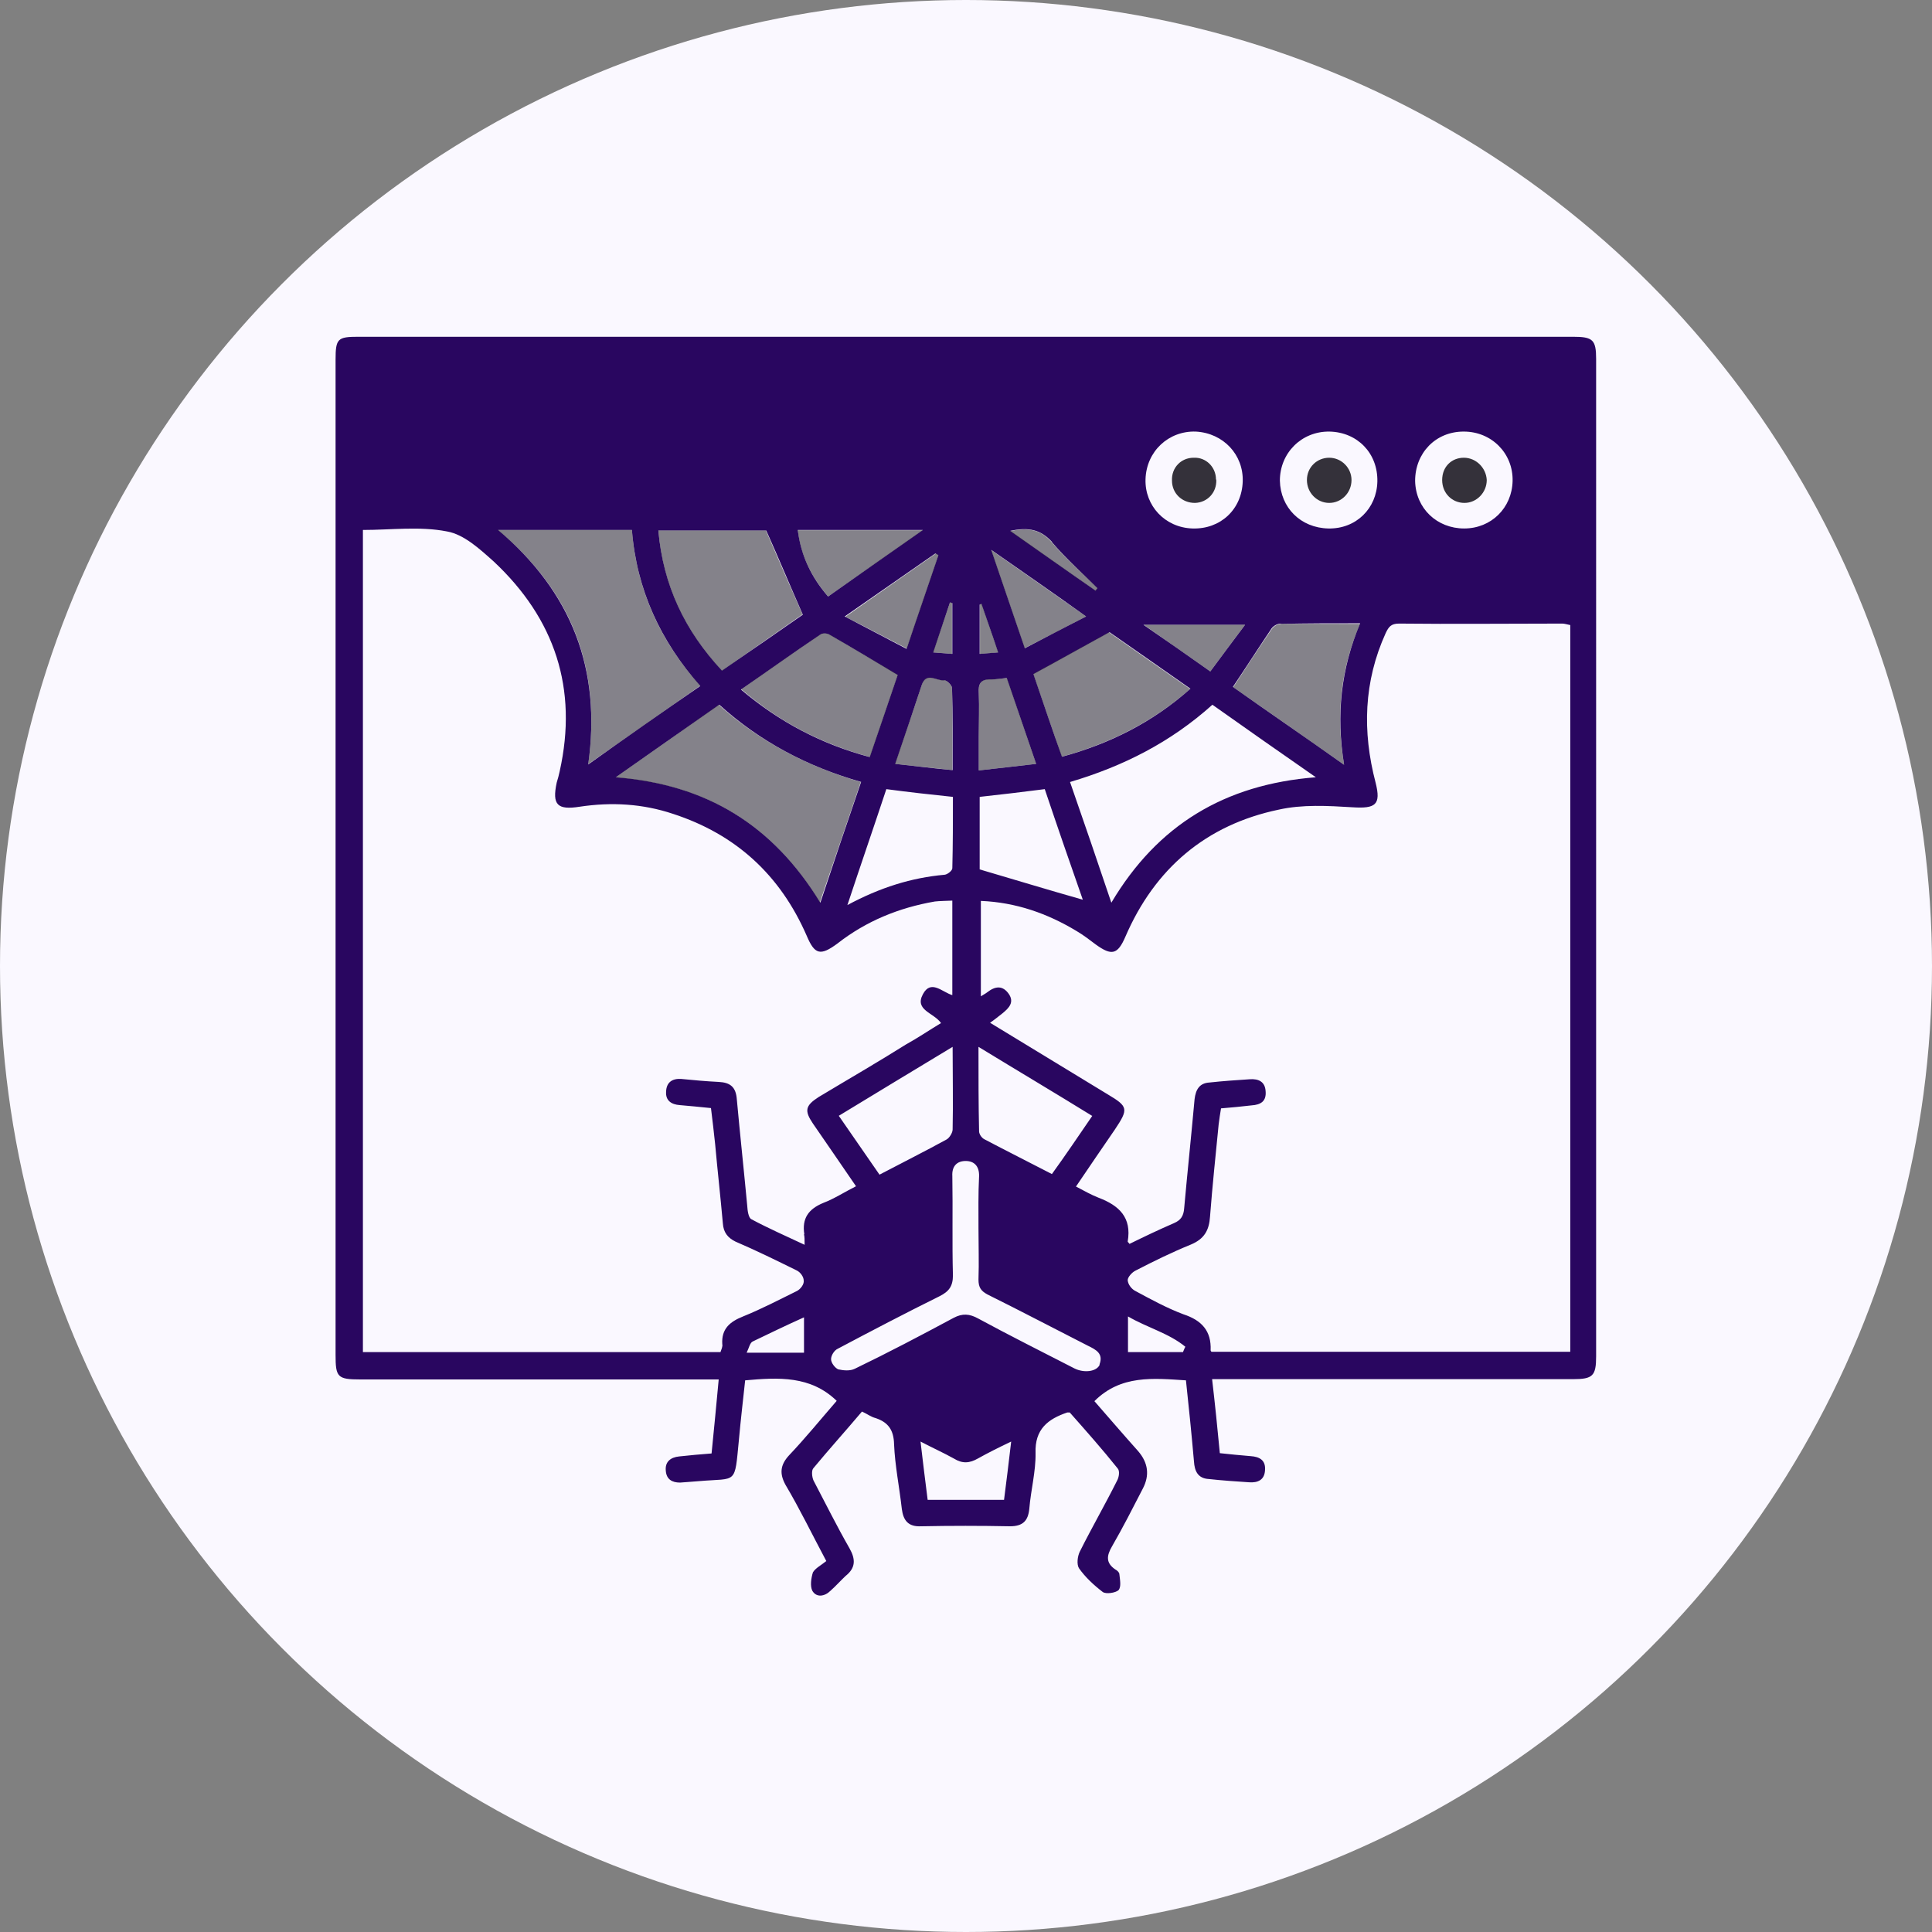
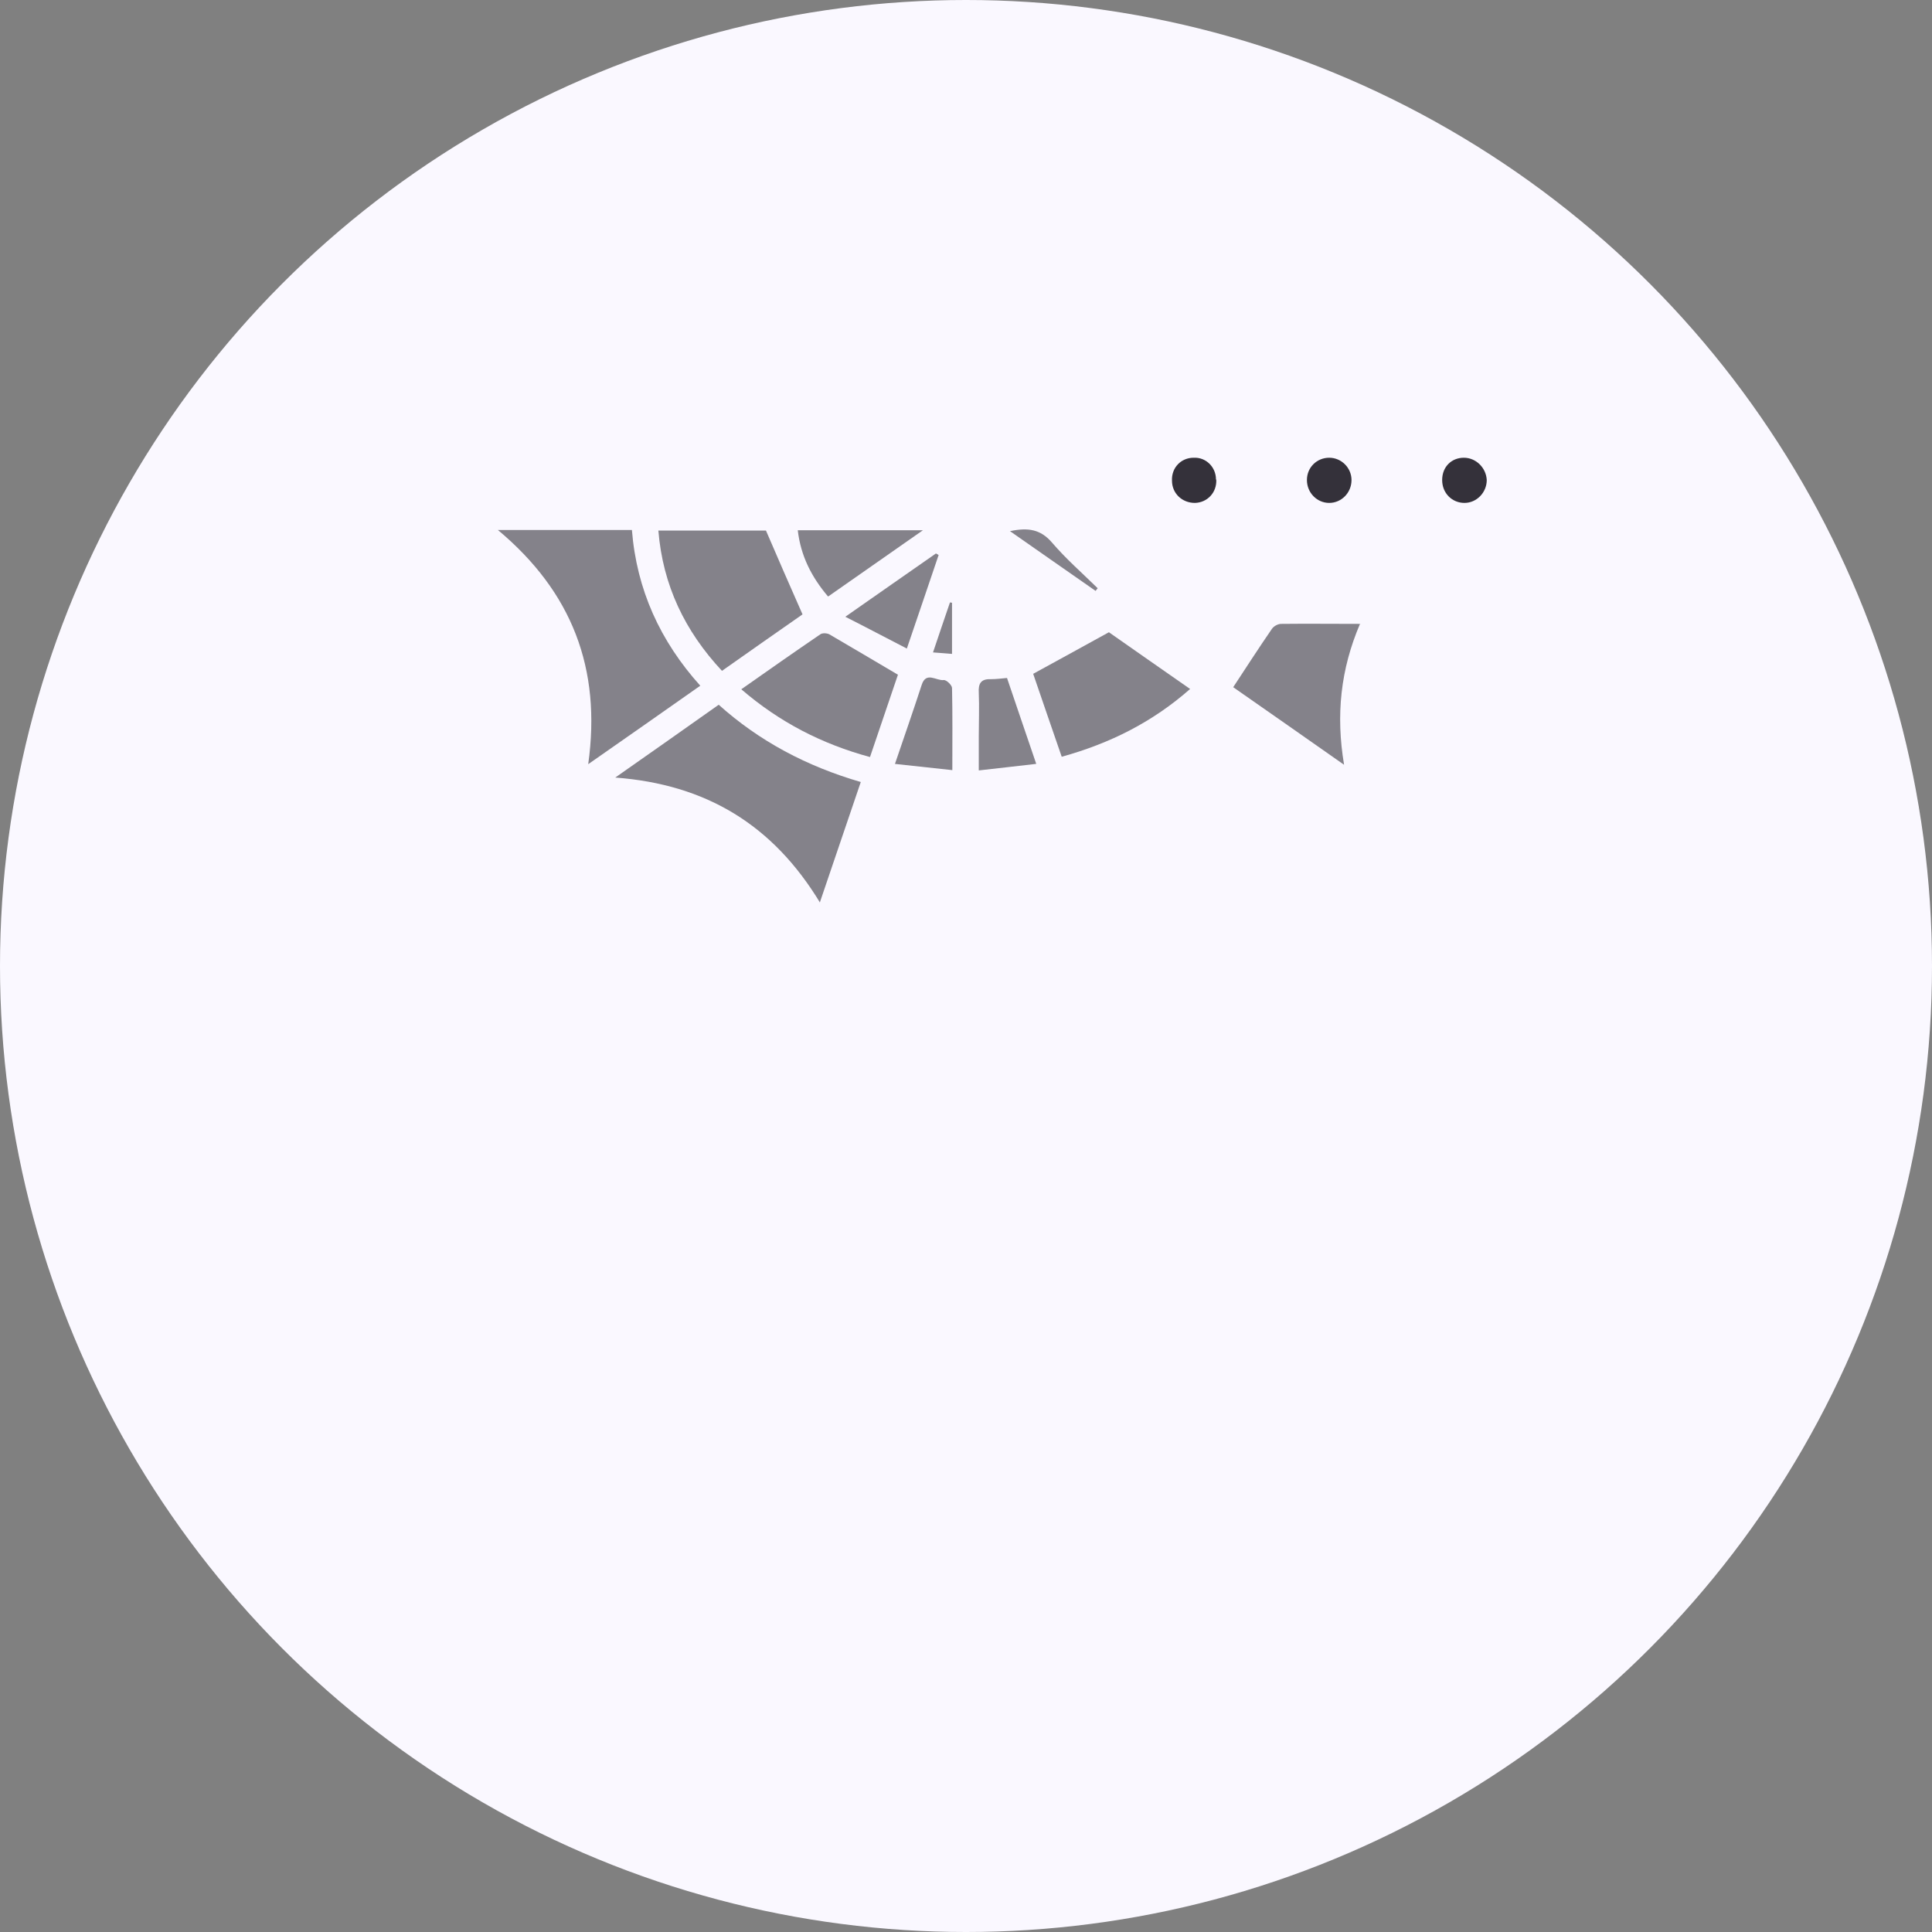
<svg xmlns="http://www.w3.org/2000/svg" version="1.1" viewBox="0 0 65 65">
  <rect x="0" y="0" width="65" height="65" fill="#808080" stroke="none" />
  <defs>
    <style>
      .cls-1 {
        fill: #290660;
      }

      .cls-2 {
        fill: #faf8ff;
      }

      .cls-3 {
        opacity: .59;
      }

      .cls-3, .cls-4 {
        fill: #34313a;
      }
    </style>
  </defs>
  <g>
    <g id="Layer_1">
      <g id="Layer_1-2" data-name="Layer_1">
        <g id="Layer_1-2">
          <g>
            <circle class="cls-2" cx="32.5" cy="32.5" r="32.5" />
            <g>
-               <path class="cls-1" d="M52.93,11.33H12.06c-.7,0-.77.06-.77.77v33.48c0,.75.06.83.83.83h12.06c-.08.88-.16,1.68-.24,2.49-.38.03-.73.06-1.09.1-.29.03-.48.18-.45.48.02.29.21.4.48.4.22-.02.45-.03.65-.05,1.28-.11,1.18.14,1.33-1.39.06-.67.14-1.34.21-2,1.13-.1,2.2-.16,3.08.69-.53.61-1.05,1.25-1.61,1.84-.29.32-.32.61-.11.99.48.81.89,1.66,1.37,2.56-.16.13-.37.24-.45.38-.06.19-.1.46-.02.62.14.24.42.19.61,0,.18-.16.34-.34.51-.5.34-.27.34-.56.13-.93-.43-.75-.81-1.52-1.21-2.28-.05-.11-.08-.34,0-.42.53-.64,1.09-1.26,1.63-1.9.18.08.3.18.46.22.42.14.61.4.62.88.03.72.18,1.45.26,2.17.05.4.22.61.65.59.99-.02,2-.02,2.99,0,.43,0,.61-.18.65-.59.05-.62.22-1.25.21-1.87-.03-.81.42-1.15,1.07-1.37h.08c.54.61,1.09,1.23,1.61,1.88.08.08.05.3-.02.42-.4.8-.85,1.58-1.25,2.38-.08.16-.11.43-.03.56.21.3.5.57.8.8.11.08.43.03.53-.06.1-.11.05-.35.03-.54,0-.06-.08-.13-.14-.16-.32-.22-.29-.46-.11-.77.37-.64.7-1.29,1.04-1.95q.35-.67-.16-1.26c-.5-.56-.99-1.13-1.47-1.68.89-.89,1.98-.77,3.08-.7.1.93.19,1.82.27,2.73.02.32.13.57.5.59.45.05.91.08,1.36.11.29.02.51-.08.53-.4.03-.34-.18-.46-.48-.48-.34-.03-.69-.06-1.04-.1-.08-.85-.16-1.63-.26-2.49h12.14c.67,0,.78-.11.78-.77V12.08c0-.65-.11-.75-.78-.75ZM49.25,14.52c.93,0,1.66.73,1.64,1.66-.02.91-.72,1.6-1.63,1.6s-1.63-.67-1.65-1.6c0-.94.69-1.66,1.63-1.66ZM44.73,14.52c.94.02,1.63.73,1.61,1.68-.02.91-.72,1.6-1.65,1.58-.93-.02-1.61-.7-1.63-1.61,0-.93.73-1.66,1.66-1.65ZM43.09,20.99c.86-.02,1.72-.02,2.67-.02-.65,1.55-.81,3.08-.54,4.76-1.31-.93-2.54-1.77-3.74-2.62.45-.67.86-1.31,1.29-1.95.06-.1.21-.18.32-.18ZM36,26.31c1.79-.53,3.39-1.34,4.79-2.6,1.13.8,2.27,1.6,3.48,2.44-3.07.24-5.33,1.61-6.88,4.22-.46-1.37-.91-2.68-1.39-4.06ZM36.43,30.27c-1.13-.32-2.28-.67-3.47-1.02v-2.44c.72-.08,1.42-.16,2.19-.26.43,1.28.86,2.52,1.28,3.72ZM40.23,14.52c.93.05,1.61.78,1.58,1.68-.03.94-.75,1.61-1.69,1.58-.93-.03-1.61-.77-1.58-1.66.03-.94.78-1.63,1.69-1.6ZM41.89,21.02c-.42.56-.78,1.04-1.17,1.57-.75-.53-1.45-1.02-2.25-1.57h3.42ZM40.04,23.18c-1.26,1.12-2.7,1.84-4.31,2.28-.34-.94-.65-1.88-.96-2.78.85-.46,1.68-.93,2.56-1.41.85.59,1.76,1.23,2.72,1.9ZM35.39,18.24c.48.56,1.02,1.04,1.53,1.55-.02.03-.05.05-.06.08-.94-.65-1.87-1.31-2.87-2.01.61-.13,1.02-.05,1.41.38ZM36.54,20.74c-.72.37-1.36.7-2.06,1.07-.38-1.12-.73-2.14-1.13-3.31,1.1.77,2.09,1.45,3.19,2.24ZM32.96,20.34s.05-.02.06-.02c.18.53.37,1.05.56,1.63-.22.02-.42.03-.62.05v-1.66ZM32.93,24.76c0-.48.02-.96,0-1.45-.02-.3.06-.46.4-.45.18,0,.35-.03.54-.05.32.94.64,1.87.99,2.89-.65.08-1.25.14-1.93.22v-1.17ZM36.75,37.54c-.46.67-.89,1.31-1.36,1.96-.77-.4-1.53-.78-2.27-1.17-.1-.05-.18-.18-.18-.27-.02-.91-.02-1.84-.02-2.84,1.31.8,2.54,1.53,3.82,2.32ZM28.97,26.31c-.46,1.34-.91,2.67-1.37,4.06-1.6-2.62-3.83-3.98-6.88-4.22,1.18-.83,2.32-1.63,3.48-2.44,1.36,1.23,2.95,2.08,4.78,2.6ZM24.93,23.2c.93-.64,1.79-1.26,2.67-1.85.06-.05.22-.05.3,0,.75.43,1.5.88,2.3,1.36-.29.85-.61,1.8-.94,2.76-1.61-.43-3.03-1.17-4.33-2.27ZM29.82,26.55c.75.1,1.47.18,2.24.26,0,.81,0,1.61-.02,2.4,0,.08-.16.21-.26.22-1.12.1-2.17.43-3.27,1.02.45-1.36.88-2.6,1.31-3.9ZM32.05,35.22c0,.99.02,1.88,0,2.78,0,.11-.11.29-.21.34-.73.4-1.47.77-2.25,1.18-.45-.65-.89-1.29-1.37-1.98,1.26-.77,2.51-1.52,3.83-2.32ZM32.05,25.91c-.65-.06-1.28-.14-1.93-.21.32-.94.61-1.8.89-2.65.16-.46.5-.13.75-.16.08-.02.27.16.27.26.03.89.02,1.79.02,2.76ZM32.04,20.29v1.71c-.22-.02-.4-.03-.64-.05.19-.58.38-1.13.56-1.68.03,0,.05.02.08.02ZM31.57,18.68c-.34,1.01-.69,2.01-1.07,3.15-.7-.37-1.34-.7-2.08-1.09,1.1-.77,2.08-1.44,3.05-2.12.03.02.06.03.1.06ZM31.05,17.83c-1.12.78-2.14,1.5-3.19,2.24-.56-.65-.91-1.36-1.02-2.24h4.22ZM25.78,17.85c.42.94.8,1.85,1.23,2.83-.85.59-1.77,1.23-2.72,1.88-1.25-1.34-1.98-2.87-2.14-4.71h3.63ZM21.26,17.83c.16,2.01.96,3.74,2.3,5.25-1.25.86-2.48,1.72-3.77,2.64.45-3.21-.56-5.8-3.03-7.89h4.5ZM27.05,45.51h-1.93c.08-.16.11-.34.21-.38.56-.27,1.12-.54,1.72-.81v1.2ZM27.05,41.53c.02.08.02.18.02.35-.64-.3-1.23-.56-1.79-.86-.1-.05-.13-.29-.14-.45-.11-1.18-.24-2.38-.35-3.58-.03-.42-.22-.57-.61-.59-.42-.02-.85-.06-1.26-.1-.3-.02-.5.11-.51.43-.02.3.18.43.46.45.34.03.67.06,1.05.1.05.42.1.81.14,1.21.08.89.18,1.77.26,2.67.02.3.16.48.42.61.7.3,1.39.64,2.06.97.13.06.24.22.24.34.02.13-.11.29-.22.35-.61.3-1.2.61-1.82.86-.45.18-.73.42-.7.93.02.08-.03.18-.06.27h-12.03v-27.66c.94,0,1.92-.13,2.83.05.57.1,1.1.59,1.57,1.01,2.06,1.93,2.84,4.28,2.22,7.06-.03.13-.06.26-.1.38-.16.75.02.93.78.81,1.07-.16,2.11-.1,3.13.24,2.12.69,3.61,2.06,4.5,4.1.27.64.46.69,1.04.26.96-.75,2.06-1.2,3.27-1.41.18-.02.37-.02.59-.03v3.18c-.34-.1-.72-.54-.99-.03-.29.54.37.62.61.97-.4.24-.78.5-1.18.72-.97.61-1.96,1.18-2.94,1.77-.45.29-.48.46-.19.89.48.69.94,1.37,1.45,2.11-.38.19-.73.42-1.1.56-.51.21-.72.53-.64,1.05ZM33.78,50.46h-2.57c-.08-.65-.16-1.25-.24-1.96.42.22.78.38,1.12.57.29.18.53.16.81,0,.34-.19.7-.37,1.12-.57-.08.7-.16,1.33-.24,1.96ZM37,45.91c-.1.24-.53.29-.85.13-1.09-.56-2.17-1.1-3.24-1.68-.29-.16-.53-.18-.83-.02-1.1.59-2.2,1.17-3.32,1.71-.16.08-.38.06-.56.02-.11-.05-.24-.22-.24-.34,0-.13.11-.3.22-.35,1.15-.61,2.28-1.2,3.43-1.77.32-.16.45-.34.45-.7-.03-1.1,0-2.22-.02-3.34-.02-.34.16-.51.45-.51.27,0,.46.16.45.51-.03.59-.02,1.18-.02,1.76s.02,1.15,0,1.72c0,.26.08.38.3.5,1.13.56,2.25,1.15,3.37,1.72.29.14.54.27.4.64ZM39.8,45.49h-1.85v-1.2c.65.38,1.37.56,1.93,1.02-.03.05-.05.11-.08.18ZM52.8,45.48h-12.04s-.03-.03-.03-.05c.03-.65-.3-1.01-.91-1.21-.56-.21-1.09-.5-1.61-.78-.13-.06-.26-.22-.27-.37,0-.1.14-.26.26-.32.62-.32,1.23-.62,1.87-.88.45-.19.61-.48.64-.94.08-1.04.19-2.08.29-3.1.02-.18.05-.35.08-.54.35-.03.69-.06,1.02-.1.32-.02.51-.14.48-.48-.02-.32-.24-.42-.53-.4-.45.03-.91.06-1.36.11-.34.02-.46.24-.5.56-.11,1.23-.24,2.44-.35,3.67-.02.26-.11.4-.34.5-.51.22-1.01.46-1.5.7-.03-.05-.06-.06-.06-.08.14-.81-.29-1.21-.97-1.47-.26-.1-.5-.24-.77-.38.45-.67.88-1.29,1.31-1.92.46-.69.45-.77-.24-1.18-1.31-.8-2.6-1.58-3.96-2.41.16-.11.29-.22.42-.32.22-.18.4-.37.21-.65-.21-.3-.46-.26-.72-.06-.06.05-.13.08-.22.14v-3.21c1.18.05,2.24.42,3.23,1.02.22.13.43.29.64.45.53.38.73.34.99-.26.99-2.3,2.72-3.77,5.16-4.28.8-.18,1.66-.13,2.48-.08.78.05.97-.08.78-.83-.45-1.72-.4-3.4.34-5.03.1-.21.18-.32.45-.32,1.82.02,3.66,0,5.49,0,.08,0,.16.03.27.05v24.45Z" />
              <path class="cls-3" d="M16.75,17.83h4.51c.16,2.01.95,3.74,2.3,5.24-1.25.88-2.48,1.74-3.77,2.64.45-3.22-.55-5.8-3.04-7.88Z" />
              <path class="cls-3" d="M27.59,30.37c-1.59-2.62-3.83-3.98-6.89-4.21,1.2-.84,2.32-1.63,3.48-2.45,1.37,1.23,2.96,2.07,4.78,2.6-.46,1.34-.9,2.66-1.38,4.06Z" />
              <path class="cls-3" d="M27,20.67c-.85.59-1.77,1.24-2.71,1.9-1.25-1.34-1.99-2.88-2.14-4.72h3.62c.41.95.8,1.85,1.23,2.82Z" />
              <path class="cls-3" d="M24.94,23.19c.91-.64,1.78-1.25,2.66-1.85.07-.05.22-.04.3,0,.75.44,1.5.88,2.31,1.36-.29.85-.61,1.8-.94,2.77-1.62-.44-3.04-1.17-4.33-2.28Z" />
              <path class="cls-3" d="M37.32,21.28c.84.59,1.76,1.23,2.72,1.9-1.26,1.11-2.69,1.83-4.32,2.28-.33-.95-.65-1.89-.96-2.79.85-.46,1.67-.92,2.55-1.4Z" />
              <path class="cls-3" d="M45.76,20.98c-.66,1.54-.82,3.08-.54,4.75-1.31-.92-2.54-1.78-3.73-2.61.44-.67.86-1.32,1.3-1.96.06-.09.2-.17.31-.17.86-.01,1.72,0,2.67,0Z" />
              <path class="cls-3" d="M27.86,20.07c-.56-.66-.92-1.37-1.02-2.23h4.21c-1.12.78-2.14,1.5-3.19,2.23Z" />
              <path class="cls-3" d="M30.11,25.7c.32-.94.62-1.8.9-2.66.15-.46.49-.13.74-.16.09-.01.28.17.28.27.02.89.01,1.78.01,2.76-.66-.07-1.28-.14-1.94-.21Z" />
              <path class="cls-3" d="M34.86,25.7c-.66.08-1.25.14-1.93.22,0-.41,0-.79,0-1.16,0-.48.02-.97,0-1.45-.02-.31.07-.47.4-.46.17,0,.35-.02.55-.04.32.94.63,1.86.98,2.88Z" />
-               <path class="cls-3" d="M33.34,18.5c1.1.77,2.09,1.46,3.2,2.24-.72.37-1.36.71-2.07,1.07-.38-1.12-.73-2.15-1.13-3.31Z" />
              <path class="cls-3" d="M31.58,18.67c-.34,1.01-.69,2.03-1.07,3.15-.7-.36-1.34-.7-2.07-1.07,1.09-.76,2.07-1.45,3.05-2.13.03.02.07.04.1.06Z" />
-               <path class="cls-3" d="M41.89,21.02c-.42.56-.79,1.05-1.17,1.57-.75-.52-1.45-1.02-2.24-1.57h3.41Z" />
              <path class="cls-3" d="M33.98,17.87c.61-.13,1.03-.06,1.41.38.47.55,1.02,1.03,1.54,1.54-.02.03-.05.06-.07.09-.94-.65-1.87-1.31-2.88-2.01Z" />
              <path class="cls-3" d="M32.03,22c-.21-.02-.4-.03-.64-.05.2-.59.38-1.13.57-1.68.02,0,.04,0,.07.01v1.71Z" />
-               <path class="cls-3" d="M33.03,20.32c.18.53.36,1.06.56,1.63-.23.02-.41.04-.62.05v-1.67s.04-.01.06-.02Z" />
              <path class="cls-4" d="M50.02,16.15c0,.42-.34.77-.75.77s-.75-.32-.75-.77.32-.75.73-.75.75.34.77.75Z" />
              <path class="cls-4" d="M40.92,16.14c.02.43-.3.77-.72.78-.43,0-.77-.32-.77-.75-.02-.43.3-.77.73-.77.42-.02.75.32.75.73Z" />
              <path class="cls-4" d="M45.47,16.15c0,.43-.34.77-.75.77s-.75-.34-.75-.77.34-.75.75-.75.75.34.75.75Z" />
            </g>
          </g>
        </g>
      </g>
    </g>
  </g>
</svg>